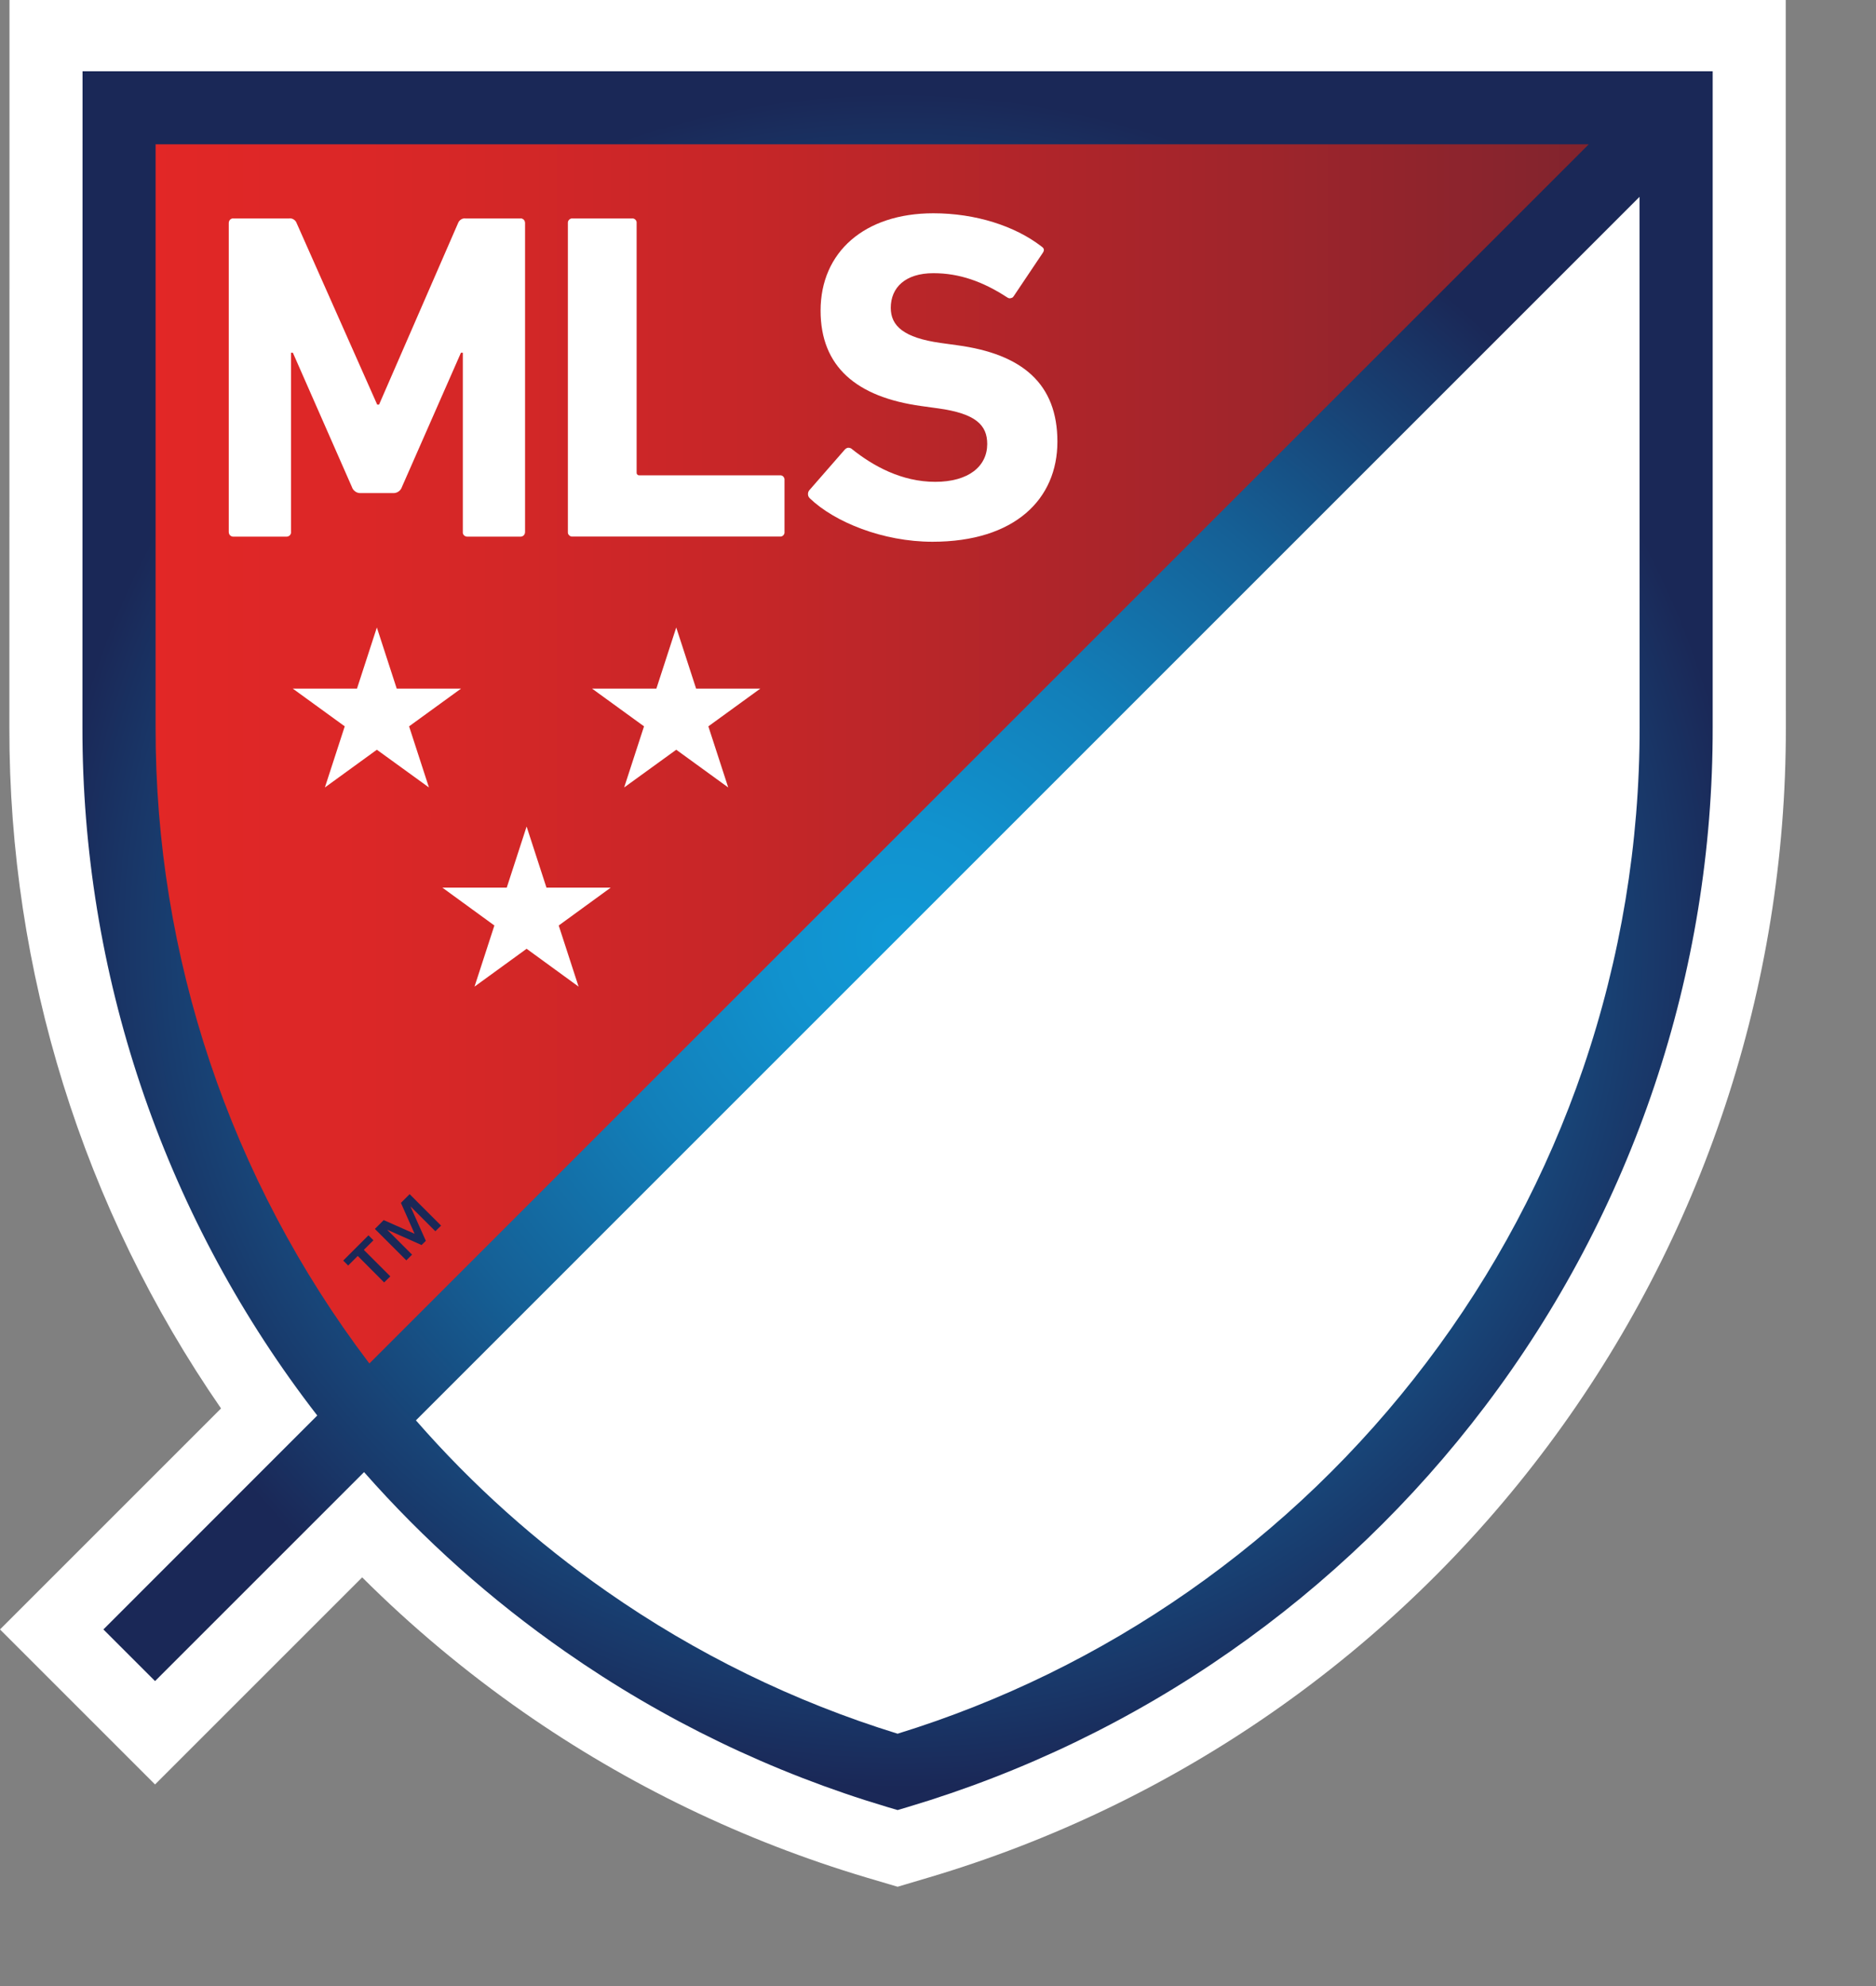
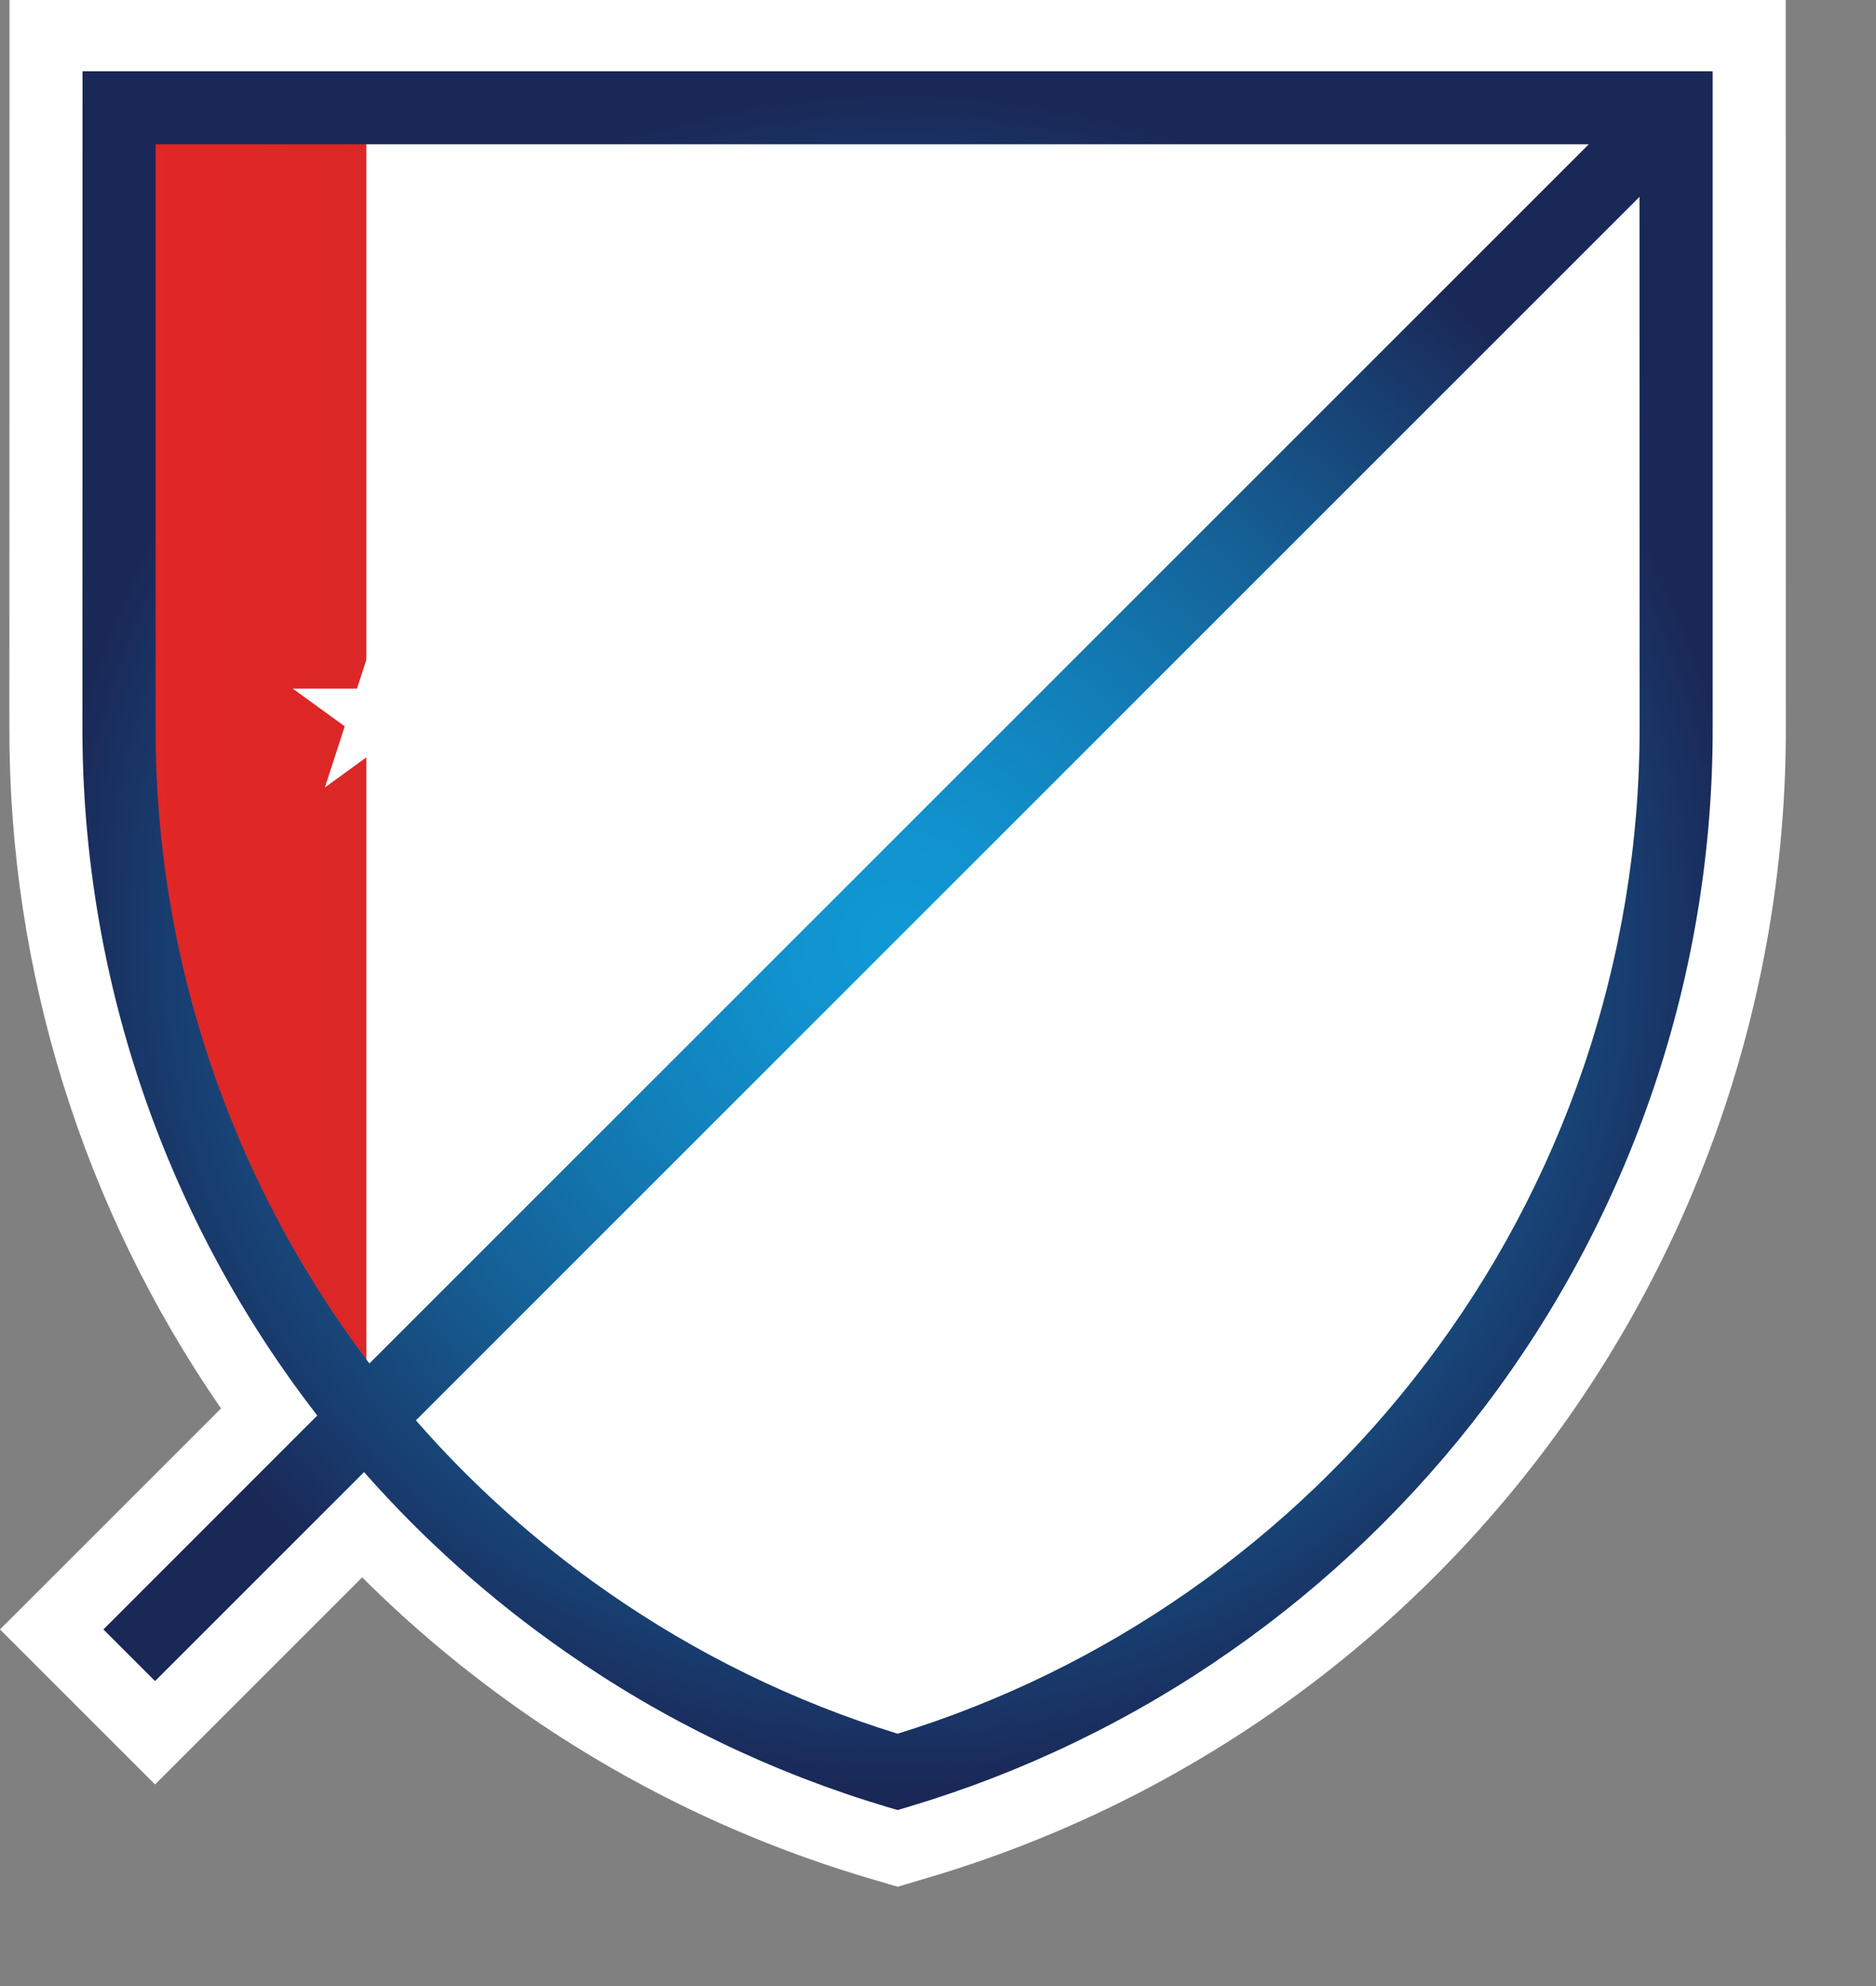
<svg xmlns="http://www.w3.org/2000/svg" width="17" height="18" viewBox="0 0 17 18" fill="none">
  <rect x="0" y="0" width="17" height="18" fill="#808080" stroke="none" />
  <g id="MLS_crest_logo_CMYK_gradient 1" clip-path="url(#clip0_2806_6591)">
    <g id="Layer 2">
      <g id="Layer 1">
        <g id="Group">
          <path id="Vector" d="M16.182 0.994V0H0.086V0.994C0.086 0.994 0.085 6.566 0.085 6.599C0.082 8.802 0.751 10.953 2.003 12.765L-0 14.768L1.405 16.173L3.282 14.296C3.732 14.745 4.221 15.153 4.742 15.517C5.691 16.179 6.741 16.685 7.85 17.016L8.134 17.1L8.417 17.016C10.662 16.35 12.631 14.976 14.03 13.099C15.43 11.222 16.185 8.943 16.183 6.601C16.183 6.568 16.182 0.994 16.182 0.994Z" fill="white" />
-           <path id="Vector_2" d="M15.188 0.977H1.079C1.079 0.977 1.079 6.558 1.079 6.591C1.075 8.876 1.868 11.092 3.32 12.857L15.188 0.988V0.977Z" fill="url(#paint0_linear_2806_6591)" />
+           <path id="Vector_2" d="M15.188 0.977H1.079C1.079 0.977 1.079 6.558 1.079 6.591C1.075 8.876 1.868 11.092 3.32 12.857V0.977Z" fill="url(#paint0_linear_2806_6591)" />
          <path id="Vector_3" d="M8.134 16.059C12.214 14.845 15.189 11.065 15.189 6.591C15.189 6.559 15.188 1.258 15.188 0.988L3.32 12.857C4.57 14.38 6.246 15.495 8.134 16.059Z" fill="white" />
-           <path id="Vector_4" d="M3.384 11.241L3.297 11.328L3.537 11.568L3.481 11.623L3.242 11.383L3.155 11.47L3.11 11.425L3.339 11.196L3.384 11.241ZM3.757 11.182L3.633 10.902L3.712 10.823L3.997 11.108L3.945 11.159L3.723 10.937L3.721 10.938L3.859 11.246L3.82 11.284L3.513 11.147L3.511 11.148L3.734 11.371L3.682 11.423L3.397 11.138L3.477 11.058L3.757 11.182Z" fill="#1A2857" />
          <g id="Group_2">
            <g id="Group_3">
              <path id="Vector_5" d="M6.419 6.583L6.599 7.137L6.128 6.795L5.656 7.137L5.836 6.583L5.365 6.241H5.948L6.128 5.687L6.308 6.241H6.89L6.419 6.583Z" fill="white" />
              <path id="Vector_6" d="M3.707 6.583L4.178 6.241H3.595L3.415 5.687L3.235 6.241H2.653L3.124 6.583L2.944 7.137L3.415 6.795L3.887 7.137L3.707 6.583Z" fill="white" />
              <path id="Vector_7" d="M4.952 8.045L4.772 7.491L4.592 8.045H4.009L4.48 8.388L4.3 8.942L4.772 8.599L5.243 8.942L5.063 8.388L5.534 8.045H4.952Z" fill="white" />
            </g>
            <g id="Group_4">
-               <path id="Vector_8" d="M3.189 4.414L2.654 3.197H2.637V4.821C2.638 4.827 2.637 4.832 2.635 4.838C2.633 4.843 2.63 4.848 2.626 4.852C2.622 4.856 2.617 4.859 2.612 4.861C2.606 4.863 2.601 4.864 2.595 4.864H2.116C2.11 4.864 2.104 4.863 2.099 4.861C2.094 4.859 2.089 4.856 2.085 4.852C2.081 4.848 2.078 4.843 2.076 4.838C2.074 4.832 2.073 4.827 2.073 4.821V2.022C2.073 2.016 2.074 2.011 2.076 2.005C2.078 2 2.081 1.995 2.085 1.991C2.089 1.987 2.094 1.984 2.099 1.982C2.104 1.98 2.11 1.979 2.116 1.98H2.62C2.635 1.978 2.649 1.981 2.661 1.989C2.674 1.997 2.683 2.008 2.688 2.022L3.418 3.667H3.435L4.151 2.022C4.156 2.008 4.166 1.997 4.178 1.989C4.19 1.981 4.205 1.978 4.219 1.98H4.715C4.721 1.979 4.727 1.98 4.732 1.982C4.737 1.984 4.742 1.987 4.746 1.991C4.75 1.995 4.753 2 4.755 2.005C4.757 2.011 4.758 2.016 4.758 2.022V4.821C4.758 4.827 4.757 4.832 4.755 4.838C4.753 4.843 4.75 4.848 4.746 4.852C4.742 4.856 4.737 4.859 4.732 4.861C4.727 4.863 4.721 4.864 4.715 4.864H4.236C4.23 4.864 4.225 4.863 4.219 4.861C4.214 4.859 4.209 4.856 4.205 4.852C4.201 4.848 4.198 4.843 4.196 4.838C4.194 4.832 4.193 4.827 4.194 4.821V3.197H4.177L3.642 4.414C3.637 4.43 3.626 4.445 3.611 4.455C3.597 4.465 3.579 4.47 3.562 4.469H3.269C3.251 4.47 3.234 4.465 3.22 4.455C3.205 4.445 3.194 4.43 3.189 4.414Z" fill="white" />
-               <path id="Vector_9" d="M5.188 4.863H7.067C7.073 4.864 7.078 4.863 7.084 4.861C7.089 4.859 7.094 4.856 7.098 4.852C7.102 4.848 7.105 4.843 7.107 4.838C7.109 4.832 7.11 4.827 7.109 4.821V4.35C7.11 4.345 7.109 4.339 7.107 4.334C7.105 4.328 7.102 4.323 7.098 4.319C7.094 4.315 7.089 4.312 7.084 4.31C7.078 4.308 7.073 4.307 7.067 4.308H5.795C5.791 4.308 5.788 4.308 5.784 4.307C5.781 4.306 5.778 4.304 5.776 4.301C5.773 4.299 5.771 4.296 5.77 4.293C5.769 4.289 5.769 4.286 5.769 4.282V2.022C5.77 2.016 5.769 2.011 5.767 2.005C5.765 2 5.762 1.995 5.758 1.991C5.754 1.987 5.749 1.984 5.744 1.982C5.738 1.98 5.733 1.979 5.727 1.98H5.188C5.183 1.979 5.177 1.98 5.172 1.982C5.166 1.984 5.162 1.987 5.158 1.991C5.154 1.995 5.15 2 5.148 2.005C5.146 2.011 5.146 2.016 5.146 2.022V4.821C5.146 4.827 5.146 4.832 5.148 4.838C5.15 4.843 5.154 4.848 5.158 4.852C5.162 4.856 5.166 4.859 5.172 4.861C5.177 4.863 5.183 4.864 5.188 4.863Z" fill="white" />
              <path id="Vector_10" d="M8.674 3.129L8.522 3.108C8.191 3.061 8.072 2.955 8.072 2.79C8.072 2.607 8.203 2.476 8.458 2.476C8.695 2.476 8.907 2.552 9.128 2.696C9.133 2.699 9.138 2.702 9.144 2.703C9.149 2.704 9.155 2.704 9.16 2.702C9.166 2.701 9.171 2.699 9.176 2.696C9.18 2.692 9.184 2.688 9.187 2.683L9.446 2.297C9.467 2.268 9.463 2.251 9.438 2.234C9.196 2.047 8.839 1.933 8.458 1.933C7.834 1.933 7.436 2.285 7.436 2.815C7.436 3.324 7.762 3.599 8.348 3.68L8.5 3.701C8.844 3.748 8.946 3.854 8.946 4.024C8.946 4.227 8.776 4.367 8.475 4.367C8.17 4.367 7.911 4.223 7.72 4.07C7.716 4.066 7.711 4.063 7.705 4.061C7.699 4.059 7.693 4.058 7.687 4.058C7.681 4.058 7.675 4.06 7.67 4.063C7.665 4.066 7.66 4.07 7.656 4.074L7.334 4.443C7.325 4.454 7.321 4.467 7.322 4.48C7.322 4.494 7.328 4.506 7.338 4.516C7.563 4.732 8 4.91 8.45 4.91C9.196 4.91 9.582 4.524 9.582 4.003C9.582 3.481 9.268 3.209 8.674 3.129Z" fill="white" />
            </g>
          </g>
          <path id="Vector_11" d="M15.52 0.977L15.52 0.646H0.748L0.748 0.977C0.748 0.977 0.747 6.558 0.747 6.591C0.744 8.814 1.469 10.976 2.812 12.747C2.833 12.775 2.854 12.802 2.875 12.829L0.937 14.768L1.405 15.236L3.299 13.342C3.839 13.955 4.451 14.501 5.121 14.968C6.012 15.591 6.997 16.066 8.039 16.377L8.134 16.405L8.228 16.377C9.27 16.066 10.256 15.591 11.147 14.968C12.028 14.354 12.807 13.604 13.456 12.747C14.798 10.976 15.524 8.814 15.52 6.591C15.52 6.558 15.52 0.977 15.52 0.977ZM3.34 12.348C2.085 10.691 1.406 8.669 1.41 6.591C1.41 6.563 1.41 2.509 1.41 1.308H14.397L3.348 12.357C3.345 12.354 3.343 12.351 3.34 12.348ZM14.347 9.68C14.019 10.639 13.54 11.54 12.927 12.348C12.321 13.149 11.592 13.85 10.768 14.425C9.962 14.988 9.073 15.423 8.134 15.713C7.194 15.423 6.306 14.988 5.5 14.425C4.862 13.98 4.28 13.459 3.769 12.873L14.857 1.784C14.857 3.332 14.858 6.566 14.858 6.591C14.859 7.642 14.686 8.686 14.347 9.68Z" fill="url(#paint1_radial_2806_6591)" />
        </g>
      </g>
    </g>
  </g>
  <defs>
    <linearGradient id="paint0_linear_2806_6591" x1="1.079" y1="6.917" x2="15.188" y2="6.917" gradientUnits="userSpaceOnUse">
      <stop stop-color="#E32726" />
      <stop offset="0.159" stop-color="#DB2727" />
      <stop offset="0.403" stop-color="#C62628" />
      <stop offset="0.702" stop-color="#A3252B" />
      <stop offset="1" stop-color="#79232E" />
    </linearGradient>
    <radialGradient id="paint1_radial_2806_6591" cx="0" cy="0" r="1" gradientUnits="userSpaceOnUse" gradientTransform="translate(8.134 8.525) scale(7.637)">
      <stop stop-color="#1099D6" />
      <stop offset="0.14" stop-color="#1192CE" />
      <stop offset="0.355" stop-color="#127FB9" />
      <stop offset="0.618" stop-color="#156096" />
      <stop offset="0.916" stop-color="#193566" />
      <stop offset="1" stop-color="#1A2857" />
    </radialGradient>
    <clipPath id="clip0_2806_6591">
      <rect width="16.183" height="17.1" fill="white" />
    </clipPath>
  </defs>
</svg>